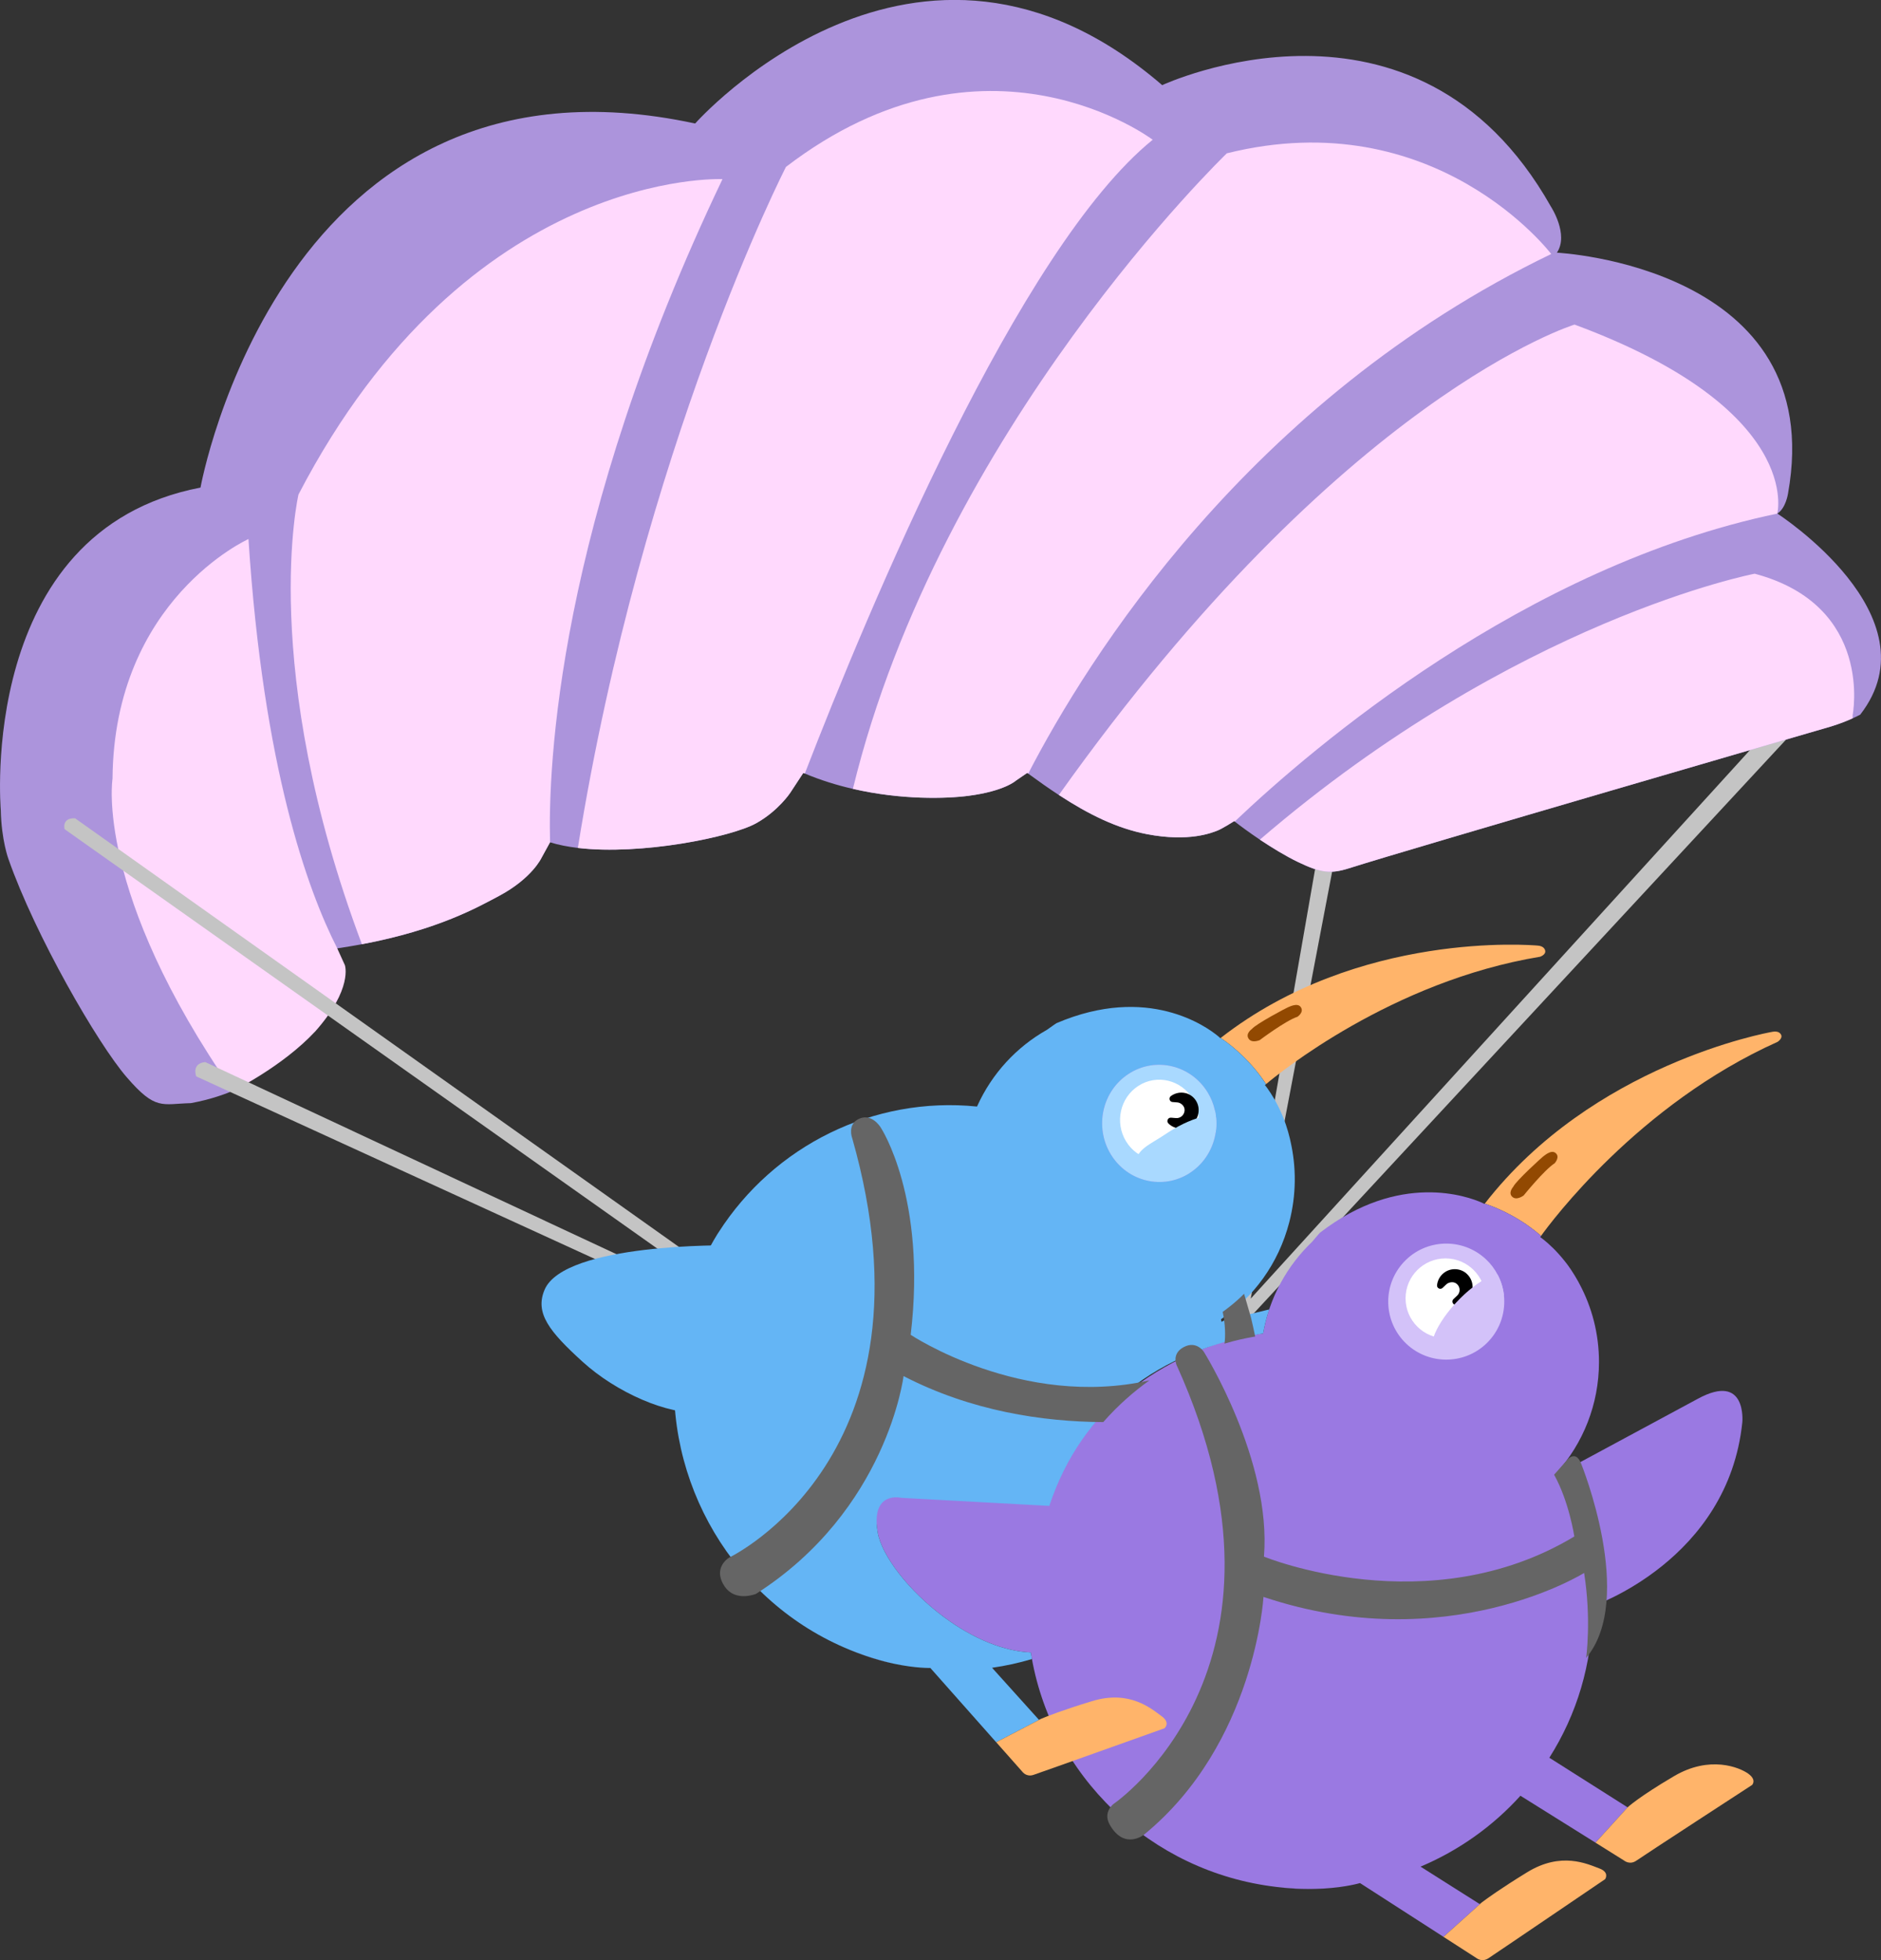
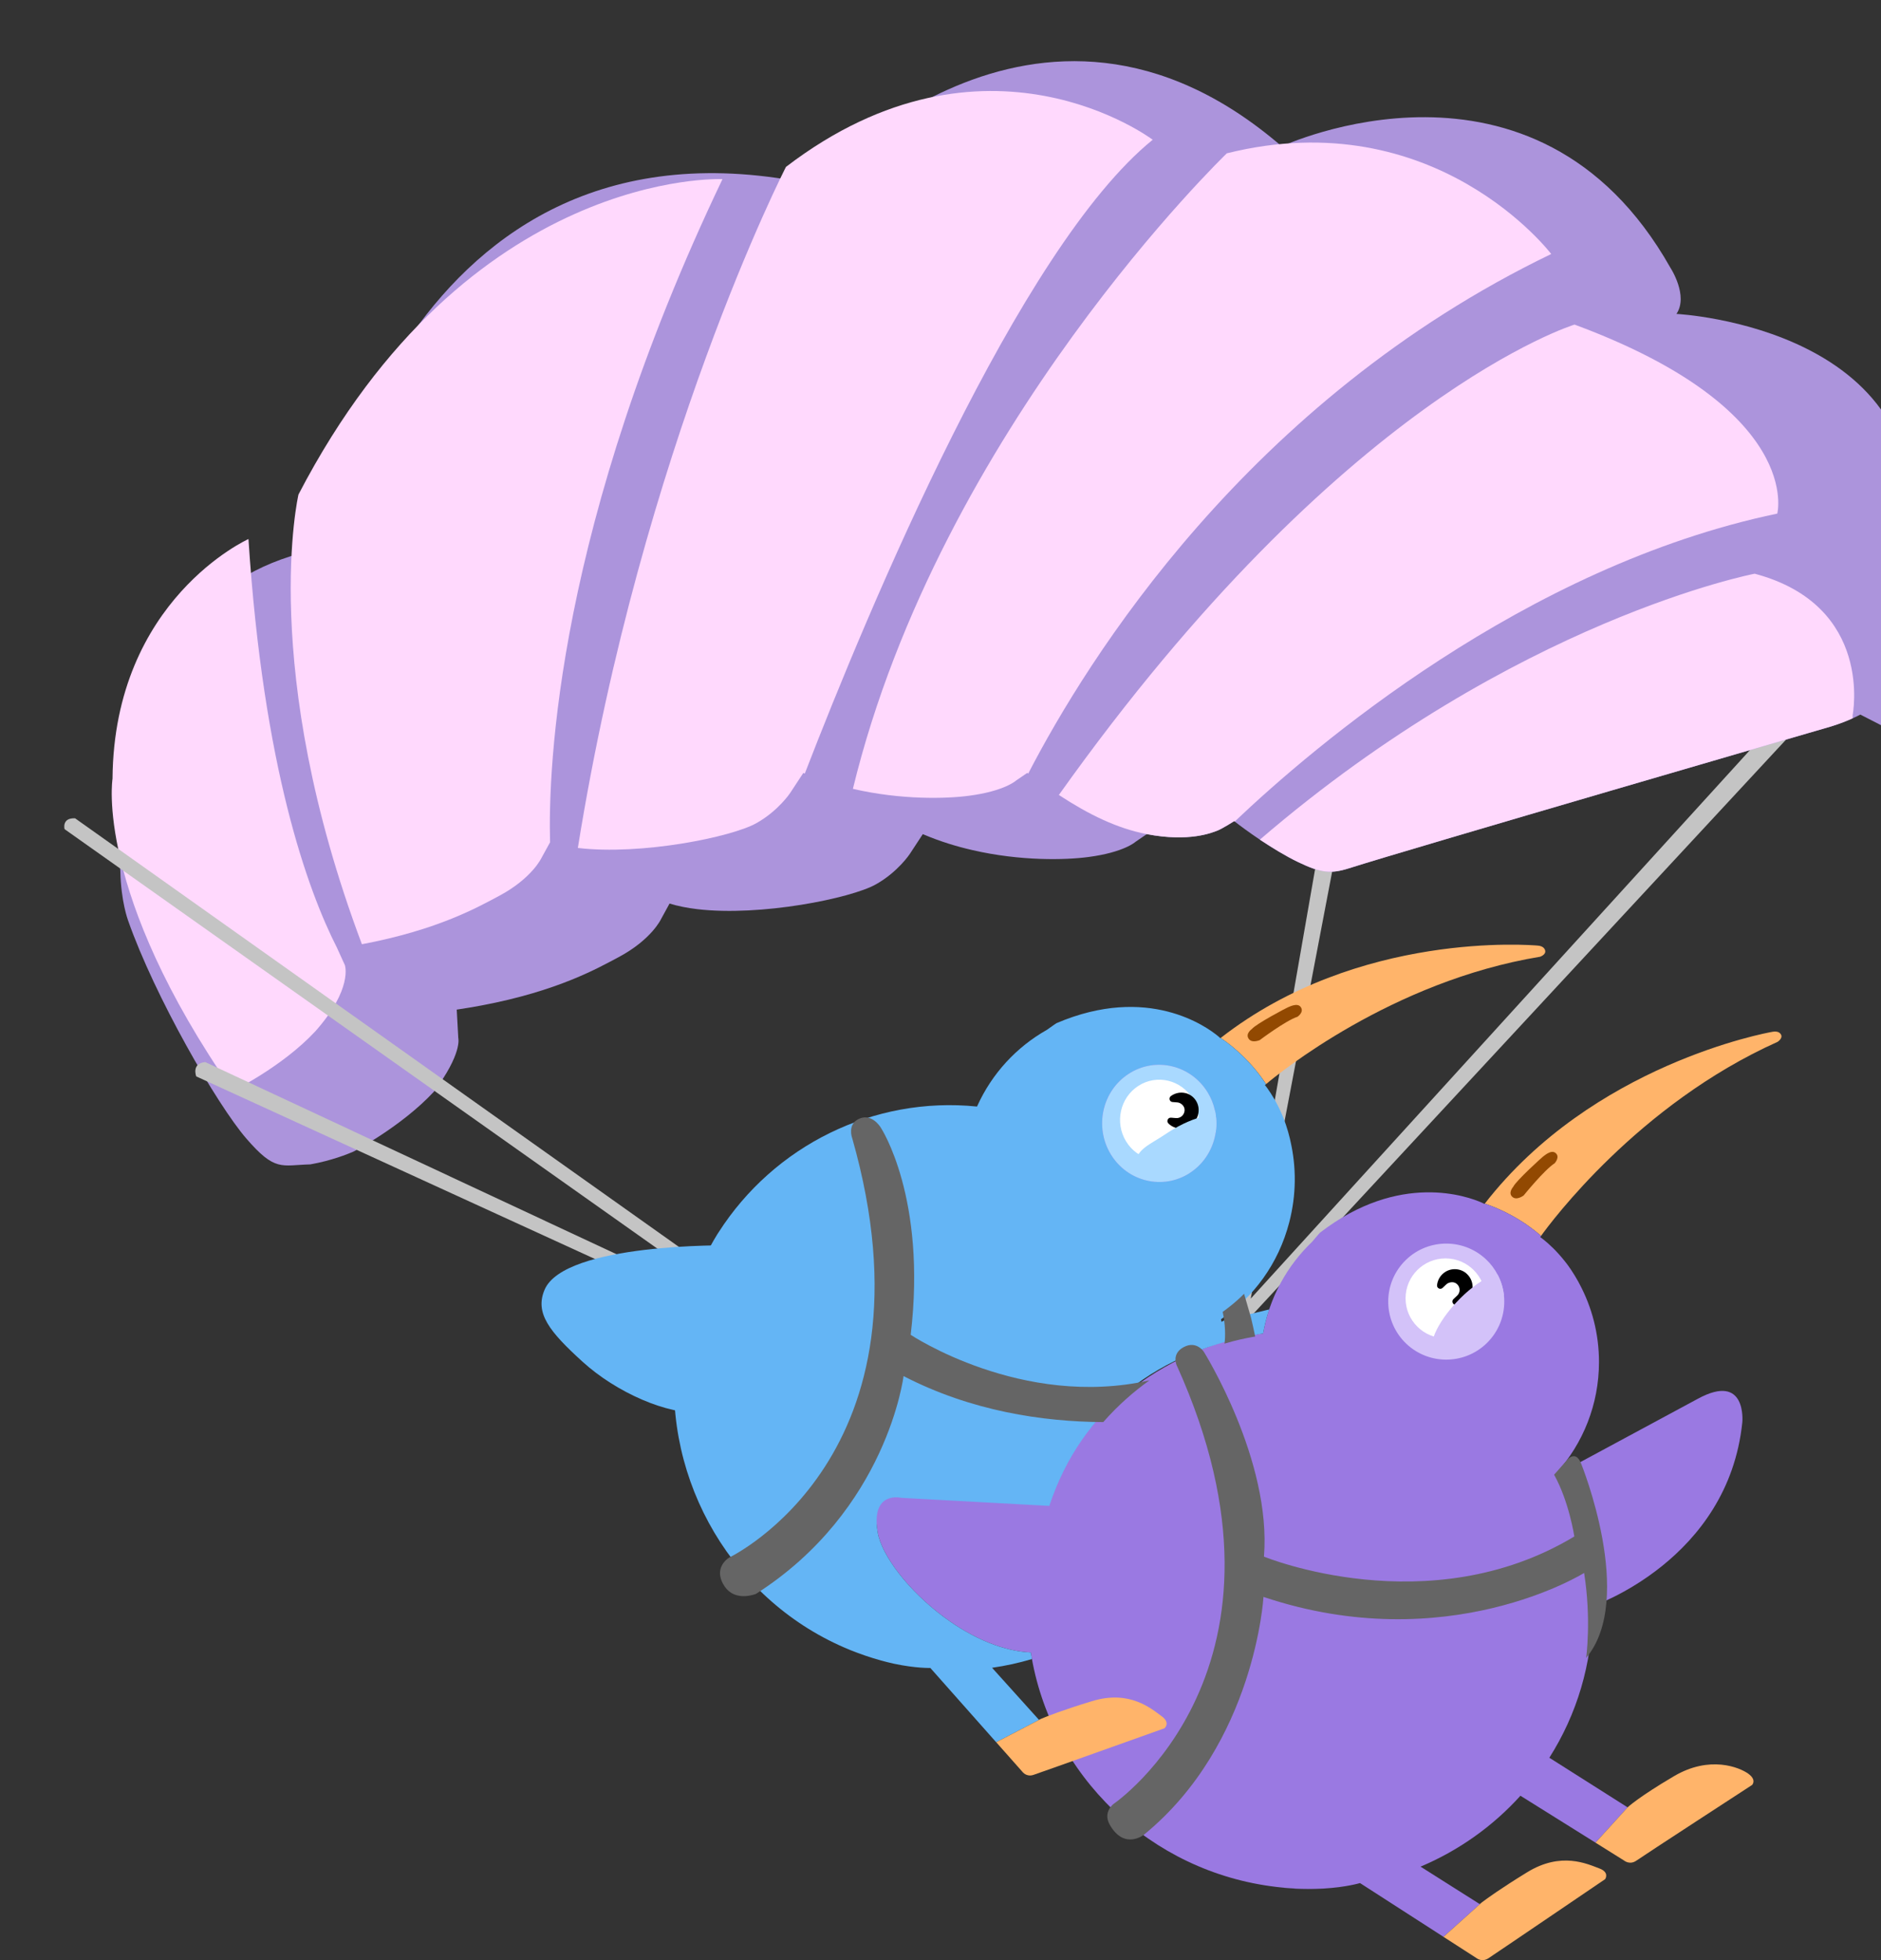
<svg xmlns="http://www.w3.org/2000/svg" id="Ebene_2" viewBox="0 0 518.72 540.54">
  <rect x="0" y="0" width="518.72" height="540.54" fill="#333333" stroke="none" />
  <defs>
    <style>
      .cls-1 {
        fill: #9a79e2;
      }

      .cls-2 {
        fill: #ac94dc;
      }

      .cls-3 {
        fill: #fff;
      }

      .cls-4 {
        fill: #c4c4c4;
      }

      .cls-5 {
        fill: #656565;
      }

      .cls-6 {
        fill: #d3c2f9;
      }

      .cls-7 {
        fill: #924901;
      }

      .cls-8 {
        fill: #64b5f5;
      }

      .cls-9 {
        fill: #ffb46a;
      }

      .cls-10 {
        fill: #ffd9fd;
      }

      .cls-11 {
        fill: #a9d9ff;
      }
    </style>
  </defs>
  <g id="Paraglider">
    <g id="Layer_11">
      <polygon class="cls-4" points="364.19 230.91 340.26 368.09 498.14 197.92 492.82 195.6 344.91 358.12 369.17 230.91 364.19 230.91" />
    </g>
    <g id="Layer_9">
      <g id="Layer_2">
-         <path class="cls-2" d="M513.02,197.06s-.8.43-2.11,1.03c-1.47.66-3.59,1.52-5.98,2.25,0,0-116.67,33.92-132.9,39.1-5.07,1.61-7.78,1.31-14-1.68-3.45-1.65-7.28-4-10.6-6.21-2.95-1.98-5.47-3.85-6.94-5-.06-.04-.1-.09-.14-.11,0,0-3.35,2.14-4.69,2.64s-7.64,3.22-19.42.95c-8.23-1.6-15.94-5.37-24.25-10.8-2.74-1.79-5.54-3.76-8.46-5.9-.09-.06-.17-.13-.26-.19l-3.09,2.11s-3.13,2.91-13.03,4.2c-6.23.83-18.65,1.17-31.97-1.91-4.39-1-8.86-2.38-13.26-4.23-.14-.06-.27-.11-.41-.17l-3.59,5.47s-3.29,5-9.39,8.4c-6.8,3.82-31.7,8.89-49.2,6.82-2.78-.33-5.37-.84-7.66-1.55h0s-2.31,4.22-2.31,4.22c0,0-2.58,5.68-11.75,10.57-5.54,2.93-16.64,9.33-37.82,13.32-2.15.41-4.42.78-6.8,1.14h-.01l.43,7.85s1.18,4.25-6.78,14.84c-8.85,9.52-22.04,16.42-22.04,16.42,0,0-.13.06-.38.17-1.32.57-5.85,2.39-11.61,3.4-7.99.21-9.67,2.11-17.66-7.15-8.01-9.25-25.24-39.12-32.61-60.16,0,0-1.95-5.21-2.11-13.46,0,0-6.77-77.11,55.07-88.98,0,0,22.47-124.96,136.41-100.4,0,0,61.01-69.05,128.79-10.58,0,0,69.9-32.62,107.18,33.46,0,0,5.06,7.71,1.67,12.74,0,0,75.03,3.7,63.73,66.47,0,0-.61,4.07-2.95,5.47,0,0,43.92,28.29,22.89,55.43Z" />
+         <path class="cls-2" d="M513.02,197.06s-.8.43-2.11,1.03c-1.47.66-3.59,1.52-5.98,2.25,0,0-116.67,33.92-132.9,39.1-5.07,1.61-7.78,1.31-14-1.68-3.45-1.65-7.28-4-10.6-6.21-2.95-1.98-5.47-3.85-6.94-5-.06-.04-.1-.09-.14-.11,0,0-3.35,2.14-4.69,2.64s-7.64,3.22-19.42.95l-3.09,2.11s-3.13,2.91-13.03,4.2c-6.23.83-18.65,1.17-31.97-1.91-4.39-1-8.86-2.38-13.26-4.23-.14-.06-.27-.11-.41-.17l-3.59,5.47s-3.29,5-9.39,8.4c-6.8,3.82-31.7,8.89-49.2,6.82-2.78-.33-5.37-.84-7.66-1.55h0s-2.31,4.22-2.31,4.22c0,0-2.58,5.68-11.75,10.57-5.54,2.93-16.64,9.33-37.82,13.32-2.15.41-4.42.78-6.8,1.14h-.01l.43,7.85s1.18,4.25-6.78,14.84c-8.85,9.52-22.04,16.42-22.04,16.42,0,0-.13.06-.38.17-1.32.57-5.85,2.39-11.61,3.4-7.99.21-9.67,2.11-17.66-7.15-8.01-9.25-25.24-39.12-32.61-60.16,0,0-1.95-5.21-2.11-13.46,0,0-6.77-77.11,55.07-88.98,0,0,22.47-124.96,136.41-100.4,0,0,61.01-69.05,128.79-10.58,0,0,69.9-32.62,107.18,33.46,0,0,5.06,7.71,1.67,12.74,0,0,75.03,3.7,63.73,66.47,0,0-.61,4.07-2.95,5.47,0,0,43.92,28.29,22.89,55.43Z" />
      </g>
      <g id="Layer_4">
        <path class="cls-10" d="M86.89,284.47c-8.85,9.52-22.29,16.18-22.29,16.18,0,0-.13.06-.38.17-38.22-54.9-33.19-86.06-33.19-86.06.4-49.47,37.49-66.11,37.49-66.11,4.09,63.11,16.34,96.9,24.49,112.88h-.01l2.11,4.63s2.29,6.5-8.21,18.31Z" />
      </g>
      <g id="Layer_3">
        <path class="cls-10" d="M151.68,232.29s0,.01,0,.01l-2.31,4.2s-2.58,5.68-11.75,10.57c-5.54,2.93-16.64,9.33-37.82,13.32-28.65-76.31-17.49-124.02-17.49-124.02,46.88-90.2,116.93-86.97,116.93-86.97-45.71,95.64-48.11,162.5-47.55,182.88Z" />
      </g>
      <g id="Layer_5">
        <path class="cls-10" d="M317.88,38.54c-36.91,29.89-78.38,129.36-95.94,174.78-.14-.06-.27-.11-.41-.17l-3.59,5.47s-3.29,5-9.39,8.4c-6.8,3.82-31.7,8.89-49.2,6.82,17.81-110.74,57.39-187.81,57.39-187.81,55.17-42.24,101.14-7.49,101.14-7.49Z" />
      </g>
      <g id="Layer_6">
        <path class="cls-10" d="M427.77,70.05c-83.68,40.36-128.08,112.07-144.22,143.28-.09-.06-.17-.13-.26-.19l-3.09,2.11s-3.13,2.91-13.03,4.2c-6.23.83-18.65,1.17-31.97-1.91,24.16-99.33,103.12-175.26,103.12-175.26,57.55-14.3,89.45,27.76,89.45,27.76Z" />
      </g>
      <g id="Layer_7">
        <path class="cls-10" d="M490.13,141.63c-69.8,14.57-128.02,64.38-149.63,84.92-.06-.04-.1-.09-.14-.11,0,0-3.35,2.14-4.69,2.64s-7.64,3.22-19.42.95c-8.23-1.6-15.94-5.37-24.25-10.8,78.42-110.27,142.21-129.72,142.21-129.72,63.36,23.46,55.91,52.12,55.91,52.12Z" />
      </g>
      <g id="Layer_8">
        <path class="cls-10" d="M510.9,197.21v.88c-1.45.66-3.58,1.52-5.97,2.25,0,0-116.67,33.92-132.9,39.1-5.07,1.61-7.78,1.31-14-1.68-3.45-1.65-7.28-4-10.6-6.21,70.73-60.8,136.46-73.34,136.46-73.34,32.98,8.8,27.01,38.99,27.01,38.99Z" />
      </g>
    </g>
    <g id="Layer_10">
      <path class="cls-4" d="M20.72,225.67l199.01,141.26-3.01,4.37-162.6-74.46s-1.42-3.58,2.48-3.95l153,71.48L17.8,228.65s-.83-3.18,2.92-2.98Z" />
    </g>
    <g>
      <g id="Layer_13">
        <path class="cls-1" d="M364.78,520.82c-3.5.21-7.77.17-12.61-.44,2.97.34,6,.52,9.07.52,1.19,0,2.37-.03,3.54-.08Z" />
        <path class="cls-9" d="M490.2,287.31c-38.48,17.25-62.64,49.9-65.22,53.5-2.46-2.13-5.14-4-8.02-5.58-1.33-.74-2.7-1.41-4.11-2.01-1.11-.48-2.24-.91-3.39-1.3,29.78-38.37,77.73-47.11,79.37-47.39,1.37-.24,2.01.24,2.3.75.61,1.06-.93,2.03-.93,2.03Z" />
      </g>
      <path class="cls-1" d="M480.48,392.18c-3.9,38.11-41.34,50.76-41.34,50.76,0,.11,0,.22-.01.33.01.17.01.34.01.51,0,15.05-4.35,29.09-11.88,40.95l21.58,13.68-8.85,9.74-20.7-12.94c-7.57,8.37-16.96,15.09-27.55,19.55l16.31,10.32s.19-.16.61-.47l-10.59,9.51-22.54-14.52-.48-.31s-3.78,1.15-10.1,1.52c-.06.01-.11.01-.17.01-1.17.05-2.35.08-3.54.08-3.07,0-6.1-.18-9.07-.52-.08-.01-.16-.02-.23-.03-34.67-4.08-62.36-30.71-67.67-64.65-3.83-.18-7.69-1.14-11.48-2.65-4.38-1.75-8.62-4.24-12.48-7.12-9.83-7.28-17.24-17.04-18.29-23.46-1.88-11.44,3.83-10.09,6.69-10.12,10.77-.14,41.39-.05,41.39-.05,6.91-22.71,33.99-41.77,58.23-44.57,1.71-9.87,6.59-18.67,13.56-25.33.01-.02.02-.03.03-.04,1.26-1.53,2.09-2.42,2.09-2.42,22.01-16.96,40.9-9.95,44.69-8.26.45.2.69.33.69.33.02-.03.04-.05.07-.08,1.15.39,2.28.82,3.39,1.3,1.41.6,2.78,1.27,4.11,2.01,2.88,1.58,5.56,3.45,8.02,5.58-.16.22-.24.33-.24.33,0,0,.31.21.85.64.06.05.12.1.19.15,1.24,1,3.43,2.95,5.72,5.84.06.07.11.15.17.22.1.13.19.25.3.38.19.25.38.51.57.77.23.32.46.65.69.99.36.53.7,1.08,1.04,1.63.34.56.66,1.12.98,1.69.11.2.22.41.32.61,3.44,6.43,5.38,13.75,5.38,21.53,0,11.72-4.41,22.43-11.69,30.58.12.21.24.42.35.63.42-.39.64-.61.64-.61l37.98-20.47c13.55-7.36,12.25,6.46,12.25,6.46Z" />
      <path class="cls-1" d="M387.91,370.65c-6.46-6.04-6.81-16.16-.78-22.62,6.03-6.47,16.15-6.81,22.62-.79,1.36,1.27,2.44,2.71,3.25,4.28.92,1.74,1.5,3.62,1.72,5.53.53,4.52-.85,9.23-4.19,12.81-6.03,6.46-16.16,6.81-22.62.79Z" />
      <path class="cls-9" d="M442.65,518.21s-29.96,20.36-32.18,21.81c-1.78,1.17-3.24,0-3.24,0l-9.16-5.9,10.59-9.51c1.38-1.05,5.2-3.83,12.45-8.28,9.42-5.8,16.61-2.31,19.93-1.08,2.92,1.08,1.61,2.96,1.61,2.96Z" />
      <path class="cls-9" d="M483.18,492.23s-29.96,19.49-31.91,20.87c-1.83,1.28-3.37,0-3.37,0l-7.91-4.95,8.85-9.74s2.97-2.82,12.8-8.6c9.83-5.8,18.03-2.44,20.47-.69,2.42,1.75,1.07,3.11,1.07,3.11Z" />
      <g>
        <path class="cls-6" d="M410.53,369.86c-6.03,6.46-16.16,6.81-22.62.79-6.46-6.04-6.81-16.16-.78-22.62,6.03-6.47,16.15-6.81,22.62-.79,1.36,1.27,2.44,2.71,3.25,4.28.92,1.74,1.5,3.62,1.72,5.53.53,4.52-.85,9.23-4.19,12.81Z" />
        <circle class="cls-3" cx="398.62" cy="358.04" r="11.01" />
        <path d="M404.34,351.15c2.28,1.93,2.33,5.35.22,7.35-.87.82-1.95,1.26-3.06,1.33-.85.06-1.31-.98-.69-1.57l1.03-.97c.44-.41.66-.96.67-1.51.02-.73-.33-1.48-1.06-1.92-.77-.47-1.98-.27-2.63.35l-1,.95c-.61.58-1.61.09-1.53-.74.14-1.36.84-2.67,2.1-3.55,1.8-1.26,4.29-1.14,5.97.28Z" />
        <path class="cls-6" d="M414.72,357.05c-1.07,2.54-3.16,5.66-5.97,8.66-5.36,5.74-11.29,8.92-13.24,7.09-.82-.77-.81-2.3-.12-4.24.88-2.5,2.89-5.69,5.68-8.81.2-.22.4-.43.6-.65,1.46-1.57,2.97-2.95,4.43-4.08.84-.66,1.67-1.24,2.46-1.73,1.7-1.04,3.23-1.66,4.44-1.77.92,1.74,1.5,3.62,1.72,5.53Z" />
      </g>
      <path class="cls-7" d="M428.75,320.77c-2.92,1.89-8.57,8.9-8.57,8.9,0,0-1.95,1.5-3.15.37-1.21-1.12.27-2.76.27-2.76.75-1.63,8.05-8.24,8.23-8.34.19-.08,2.17-2,3.42-1,1.38,1.09-.21,2.83-.21,2.83Z" />
    </g>
    <g id="Layer_12">
      <path class="cls-8" d="M201.12,343.42s-45.48-.71-50.95,12.27c-2.72,6.44,1.33,11.52,10.51,19.86s23.34,14.74,33.07,13.98,9.17-33.64,9.17-33.64l-1.8-12.47Z" />
      <g>
        <g id="Layer_13-2" data-name="Layer_13">
-           <path class="cls-1" d="M246.41,458.77c-3.38-.71-7.43-1.87-11.88-3.73,2.74,1.11,5.58,2.08,8.5,2.88,1.13.31,2.26.59,3.39.85Z" />
          <path class="cls-9" d="M424.7,263.84c-40.96,6.76-72.19,32.28-75.55,35.12-1.8-2.72-3.88-5.25-6.22-7.54-1.08-1.07-2.21-2.08-3.4-3.04-.93-.76-1.9-1.47-2.9-2.15,38.02-29.63,85.84-25.61,87.47-25.46,1.36.12,1.85.76,2,1.33.31,1.19-1.4,1.74-1.4,1.74Z" />
        </g>
        <path class="cls-8" d="M336.7,363.82c.06.24.12.48.17.71.5-.27.77-.43.77-.43l12.37-3c-.72,2.14-1.28,4.35-1.68,6.62-28.76,4.74-50.05,20.7-58.97,47.56l-40.88-2.23s-8.34-2.02-6.46,9.42c1.05,6.42,8.46,16.18,18.29,23.46,3.86,2.88,8.1,5.37,12.48,7.12,3.79,1.51,7.65,2.47,11.48,2.65.09.6.2,1.21.31,1.81-3.58,1.07-7.26,1.88-11,2.41l12.91,14.33s.22-.11.7-.3l-12.48,6.5-17.77-20.05-.38-.43s-3.89.13-9.99-1.16c-.06-.01-.11-.02-.17-.04-1.12-.25-2.25-.53-3.39-.84-2.92-.81-5.75-1.78-8.49-2.88-.08-.03-.15-.07-.21-.09-31.95-13.05-51.57-46.27-48.04-80.76,3.31-21.99,11.9-34.37,11.9-34.37,15.27-23.86,42.7-37.58,71.26-34.68,4.12-9.18,10.98-16.48,19.29-21.16.02-.01.03-.02.04-.03,1.59-1.16,2.6-1.81,2.6-1.81,25.22-10.78,41.42.99,44.6,3.63.38.32.57.51.57.51.03-.03.05-.04.09-.06.99.68,1.96,1.39,2.9,2.15,1.18.96,2.32,1.97,3.4,3.04,2.34,2.29,4.41,4.82,6.22,7.54-.21.17-.32.26-.32.26,0,0,.25.28.65.84.05.07.09.13.14.2.93,1.3,2.52,3.77,3.97,7.19.04.08.07.18.11.26.06.15.11.29.19.45.11.29.23.6.34.9.14.37.28.75.41,1.15.21.61.39,1.23.58,1.86.18.63.34,1.26.5,1.9.06.23.11.46.15.68,1.65,7.17,1.65,14.82-.32,22.41-2.96,11.43-9.86,20.72-18.84,26.76Z" />
        <path class="cls-1" d="M306.34,318.36c-4.62-7.58-2.4-17.54,4.97-22.27,7.37-4.73,17.08-2.42,21.72,5.15.97,1.59,1.64,3.28,2.01,5.02.44,1.94.51,3.92.24,5.84-.64,4.55-3.14,8.78-7.22,11.4-7.37,4.72-17.09,2.41-21.72-5.15Z" />
        <path class="cls-9" d="M321.14,476.6s-33.64,12.02-36.12,12.85c-1.99.68-3.08-.85-3.08-.85l-7.22-8.15,12.48-6.5c1.58-.66,5.91-2.38,13.93-4.82,10.43-3.19,16.38,2.09,19.23,4.16,2.5,1.82.78,3.31.78,3.31Z" />
        <g>
          <path class="cls-11" d="M328.06,323.51c-7.37,4.72-17.09,2.41-21.72-5.15-4.62-7.58-2.4-17.54,4.97-22.27,7.37-4.73,17.08-2.42,21.72,5.15.97,1.59,1.64,3.28,2.01,5.02.44,1.94.51,3.92.24,5.84-.64,4.55-3.14,8.78-7.22,11.4Z" />
          <path class="cls-3" d="M328.89,302.98c3.18,5.21,1.65,12.07-3.42,15.32s-11.76,1.66-14.94-3.55c-3.18-5.21-1.65-12.07,3.42-15.32,5.07-3.25,11.76-1.66,14.94,3.55Z" />
          <path d="M330.55,306.09c.02,2.99-2.52,5.32-5.38,5.09-1.17-.1-2.21-.61-2.98-1.39-.59-.6-.11-1.64.73-1.57l1.39.11c.59.05,1.14-.15,1.57-.51.56-.48.9-1.24.76-2.08-.15-.89-1.07-1.66-1.96-1.73l-1.36-.11c-.82-.07-1.11-1.14-.43-1.64,1.11-.81,2.55-1.17,4.02-.82,2.11.5,3.63,2.44,3.64,4.64Z" />
          <path class="cls-11" d="M335.28,312.11c-1.66,2.2-4.44,4.69-7.87,6.88-6.55,4.2-12.99,5.75-14.39,3.45-.59-.97-.19-2.46.96-4.17,1.47-2.21,4.15-3.3,7.59-5.61.25-.16.49-.31.73-.48,1.79-1.15,3.57-2.1,5.24-2.82.97-.42,1.9-.77,2.78-1.04,1.88-.57,3.53-2.27,4.71-2.06.44,1.94.51,3.92.24,5.84Z" />
        </g>
        <path class="cls-7" d="M357.78,280.4c-3.26,1.07-10.4,6.44-10.4,6.44,0,0-2.24.96-3.09-.46-.86-1.41.95-2.62.95-2.62,1.12-1.4,9.74-5.94,9.94-5.98.2-.03,2.57-1.38,3.51-.08,1.04,1.43-.91,2.71-.91,2.71Z" />
      </g>
      <g id="Layer_14">
        <path class="cls-5" d="M316.98,380.66c-4.27,3.05-8.62,6.82-12.74,11.51h-.01c-16.8-.1-36.44-3.06-55.06-12.69,0,0-4.49,36.94-40.71,60.07h-.01c-.34.14-5.7,2.18-8.58-2.01-2.81-4.1-.43-6.72.71-7.66.31-.24.53-.37.53-.37,0,0,58.9-28.01,33.89-115.67,0,0-.04-.11-.1-.31-.26-.97-.78-3.9,2.22-5.1,3.19-1.27,5.4,1.94,5.73,2.46.03.04.04.07.04.07,0,0,12.74,19.23,8.25,57.14,0,0,30.68,20.47,65.84,12.56Z" />
        <path class="cls-5" d="M346.14,368.58c-.24.04-.51.09-.78.13-2.07.36-4.69.93-7.68,1.82.13-.98.2-2.28.13-3.86-.06-1.41-.24-3.05-.63-4.9.03-.01,3.35-2.36,5.81-4.9l.09-.09s1.89,6.51,1.92,6.64c.38,1.55.76,3.33,1.14,5.16Z" />
      </g>
    </g>
    <g id="Layer_15">
      <path class="cls-5" d="M324.56,376.68s-1.68-3.3,1.87-5.19,5.56,1.31,5.56,1.31c0,0,18.72,29.92,16.57,56.47,0,0,45.39,18.66,85.59-5.56,0,0-1.44-9.62-5.58-17.04,0,0,1.38-1.5,3.66-4.13,0,0,2.29-2.79,3.8,1.08,0,0,15.13,37.25,1.38,53.58,0,0,1.48-10.61-.56-23.43,0,0-37.72,23.6-88.42,6.61,0,0-2.32,40.5-32.92,65.54,0,0-5.34,4.36-9.42-2.61-2.12-3.62,1.07-5.9,1.07-5.9,0,0,54.99-37.51,17.41-120.74Z" />
    </g>
  </g>
</svg>